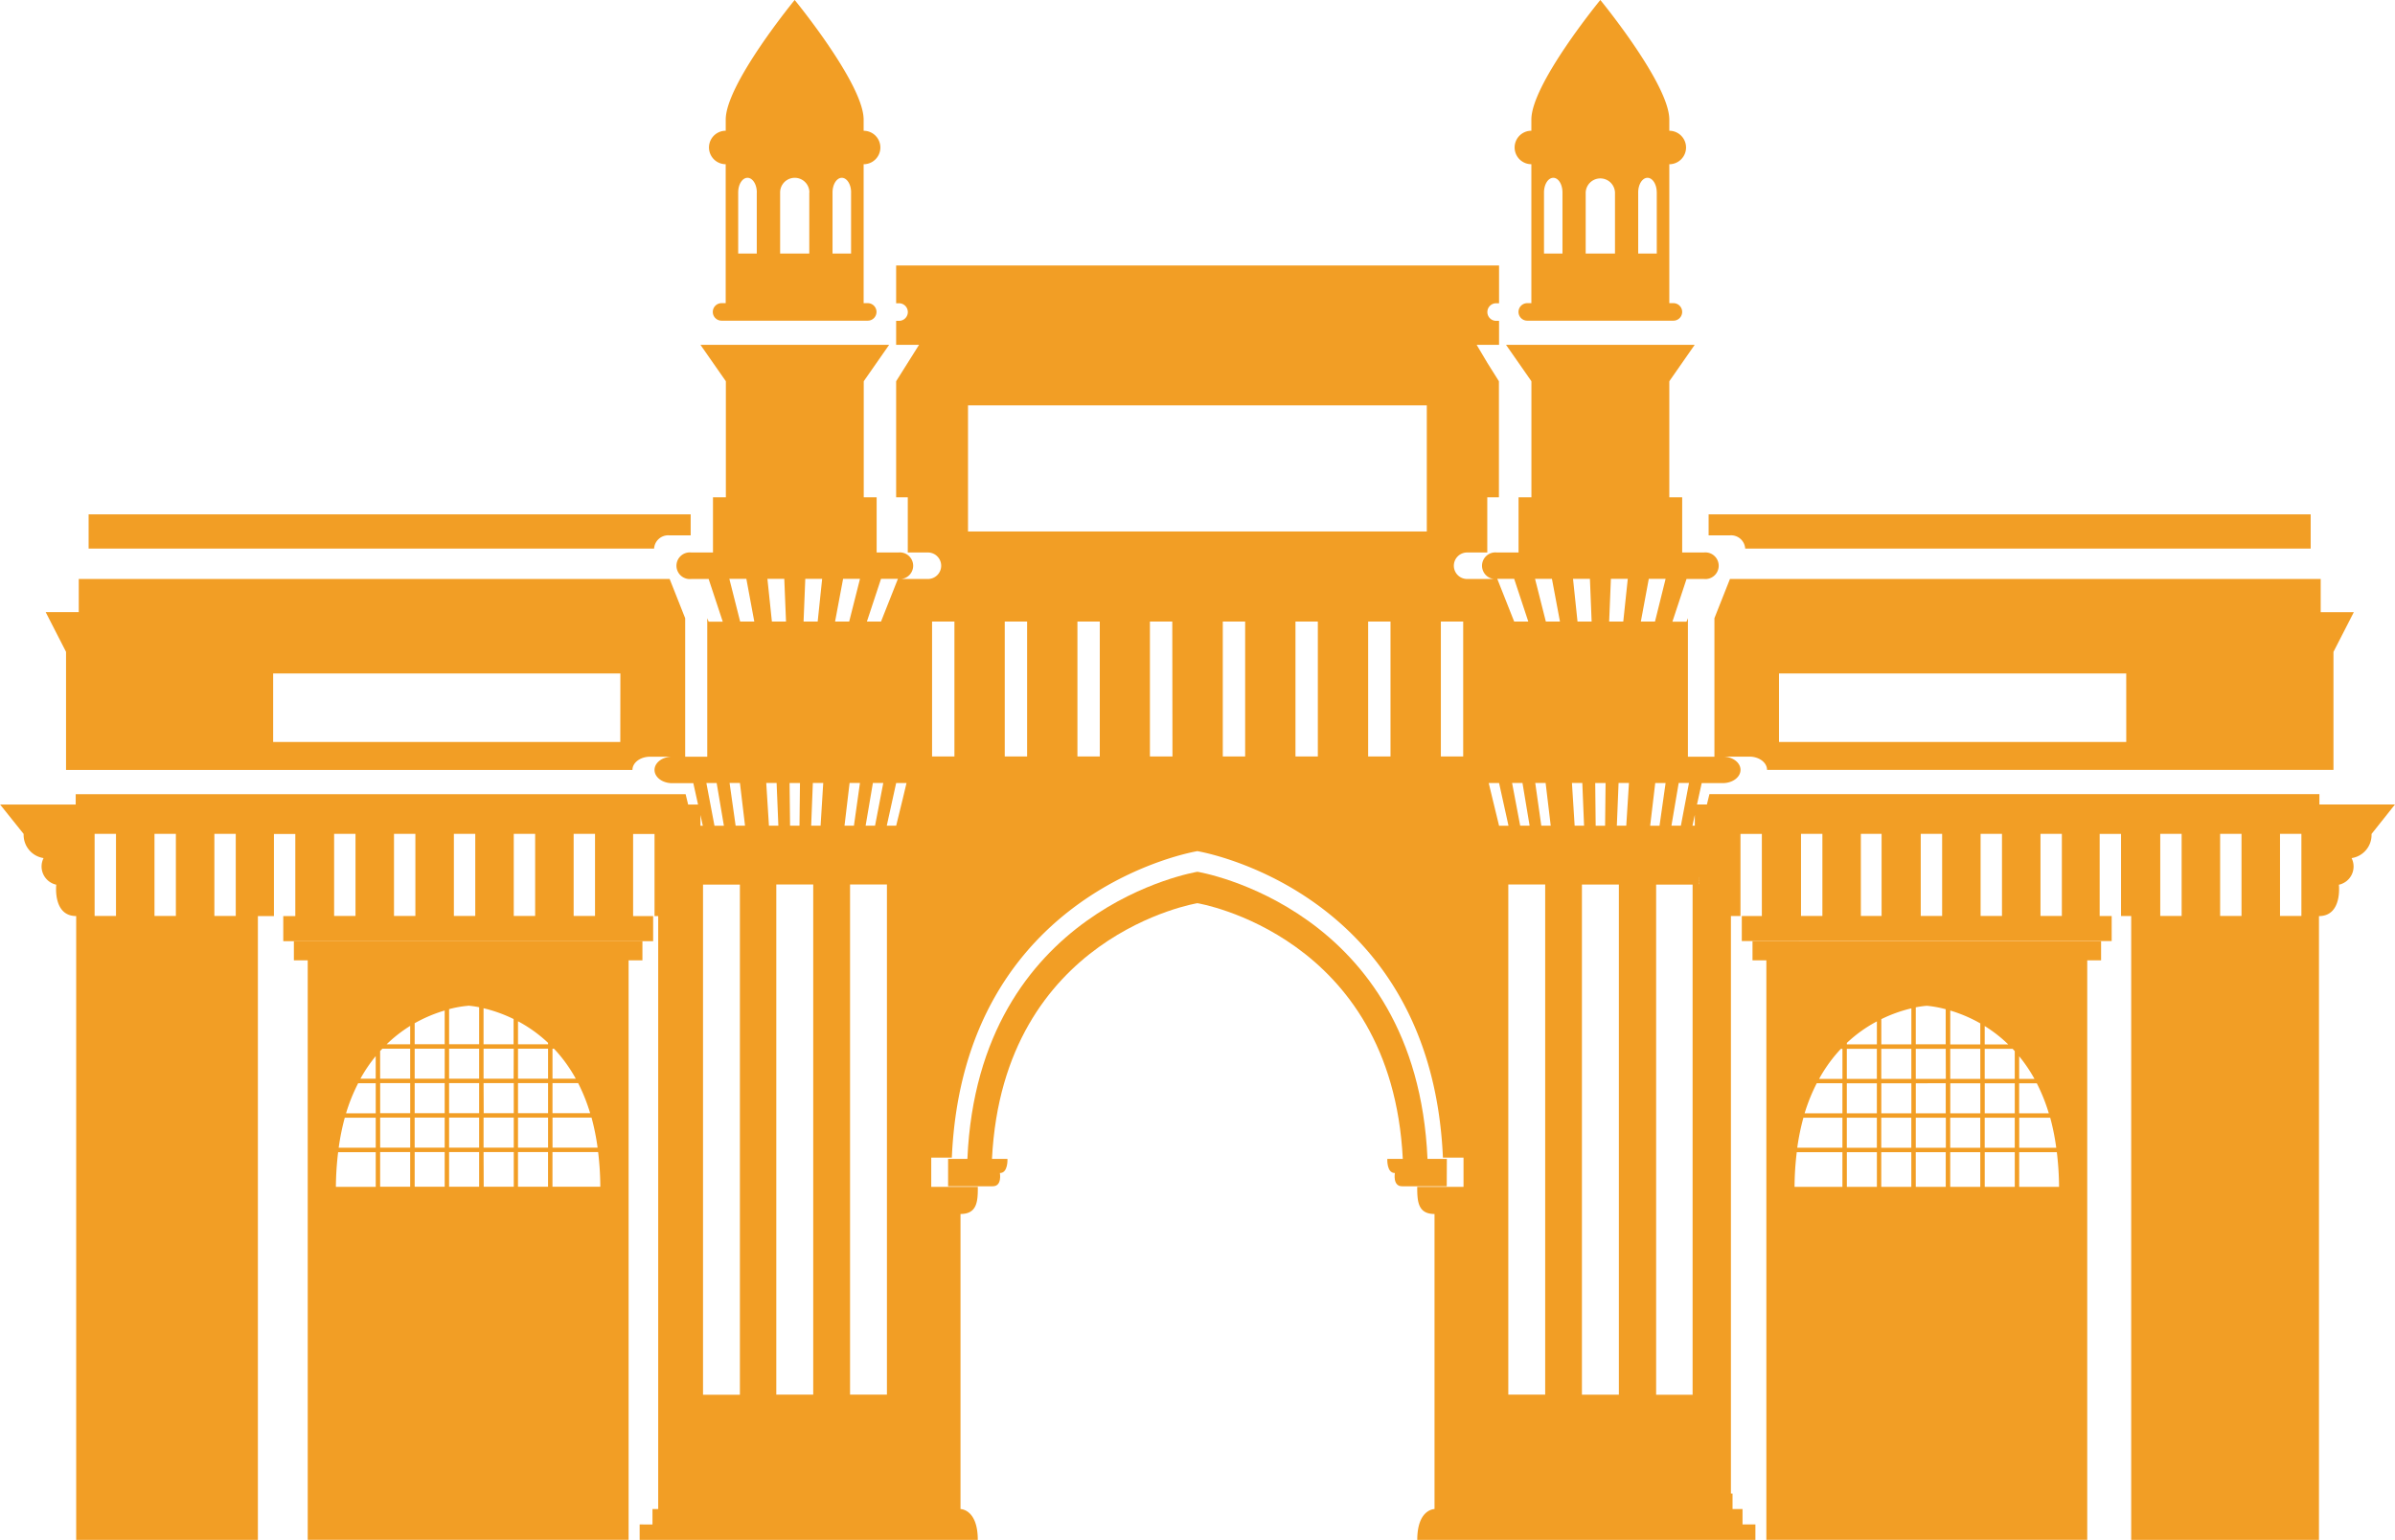
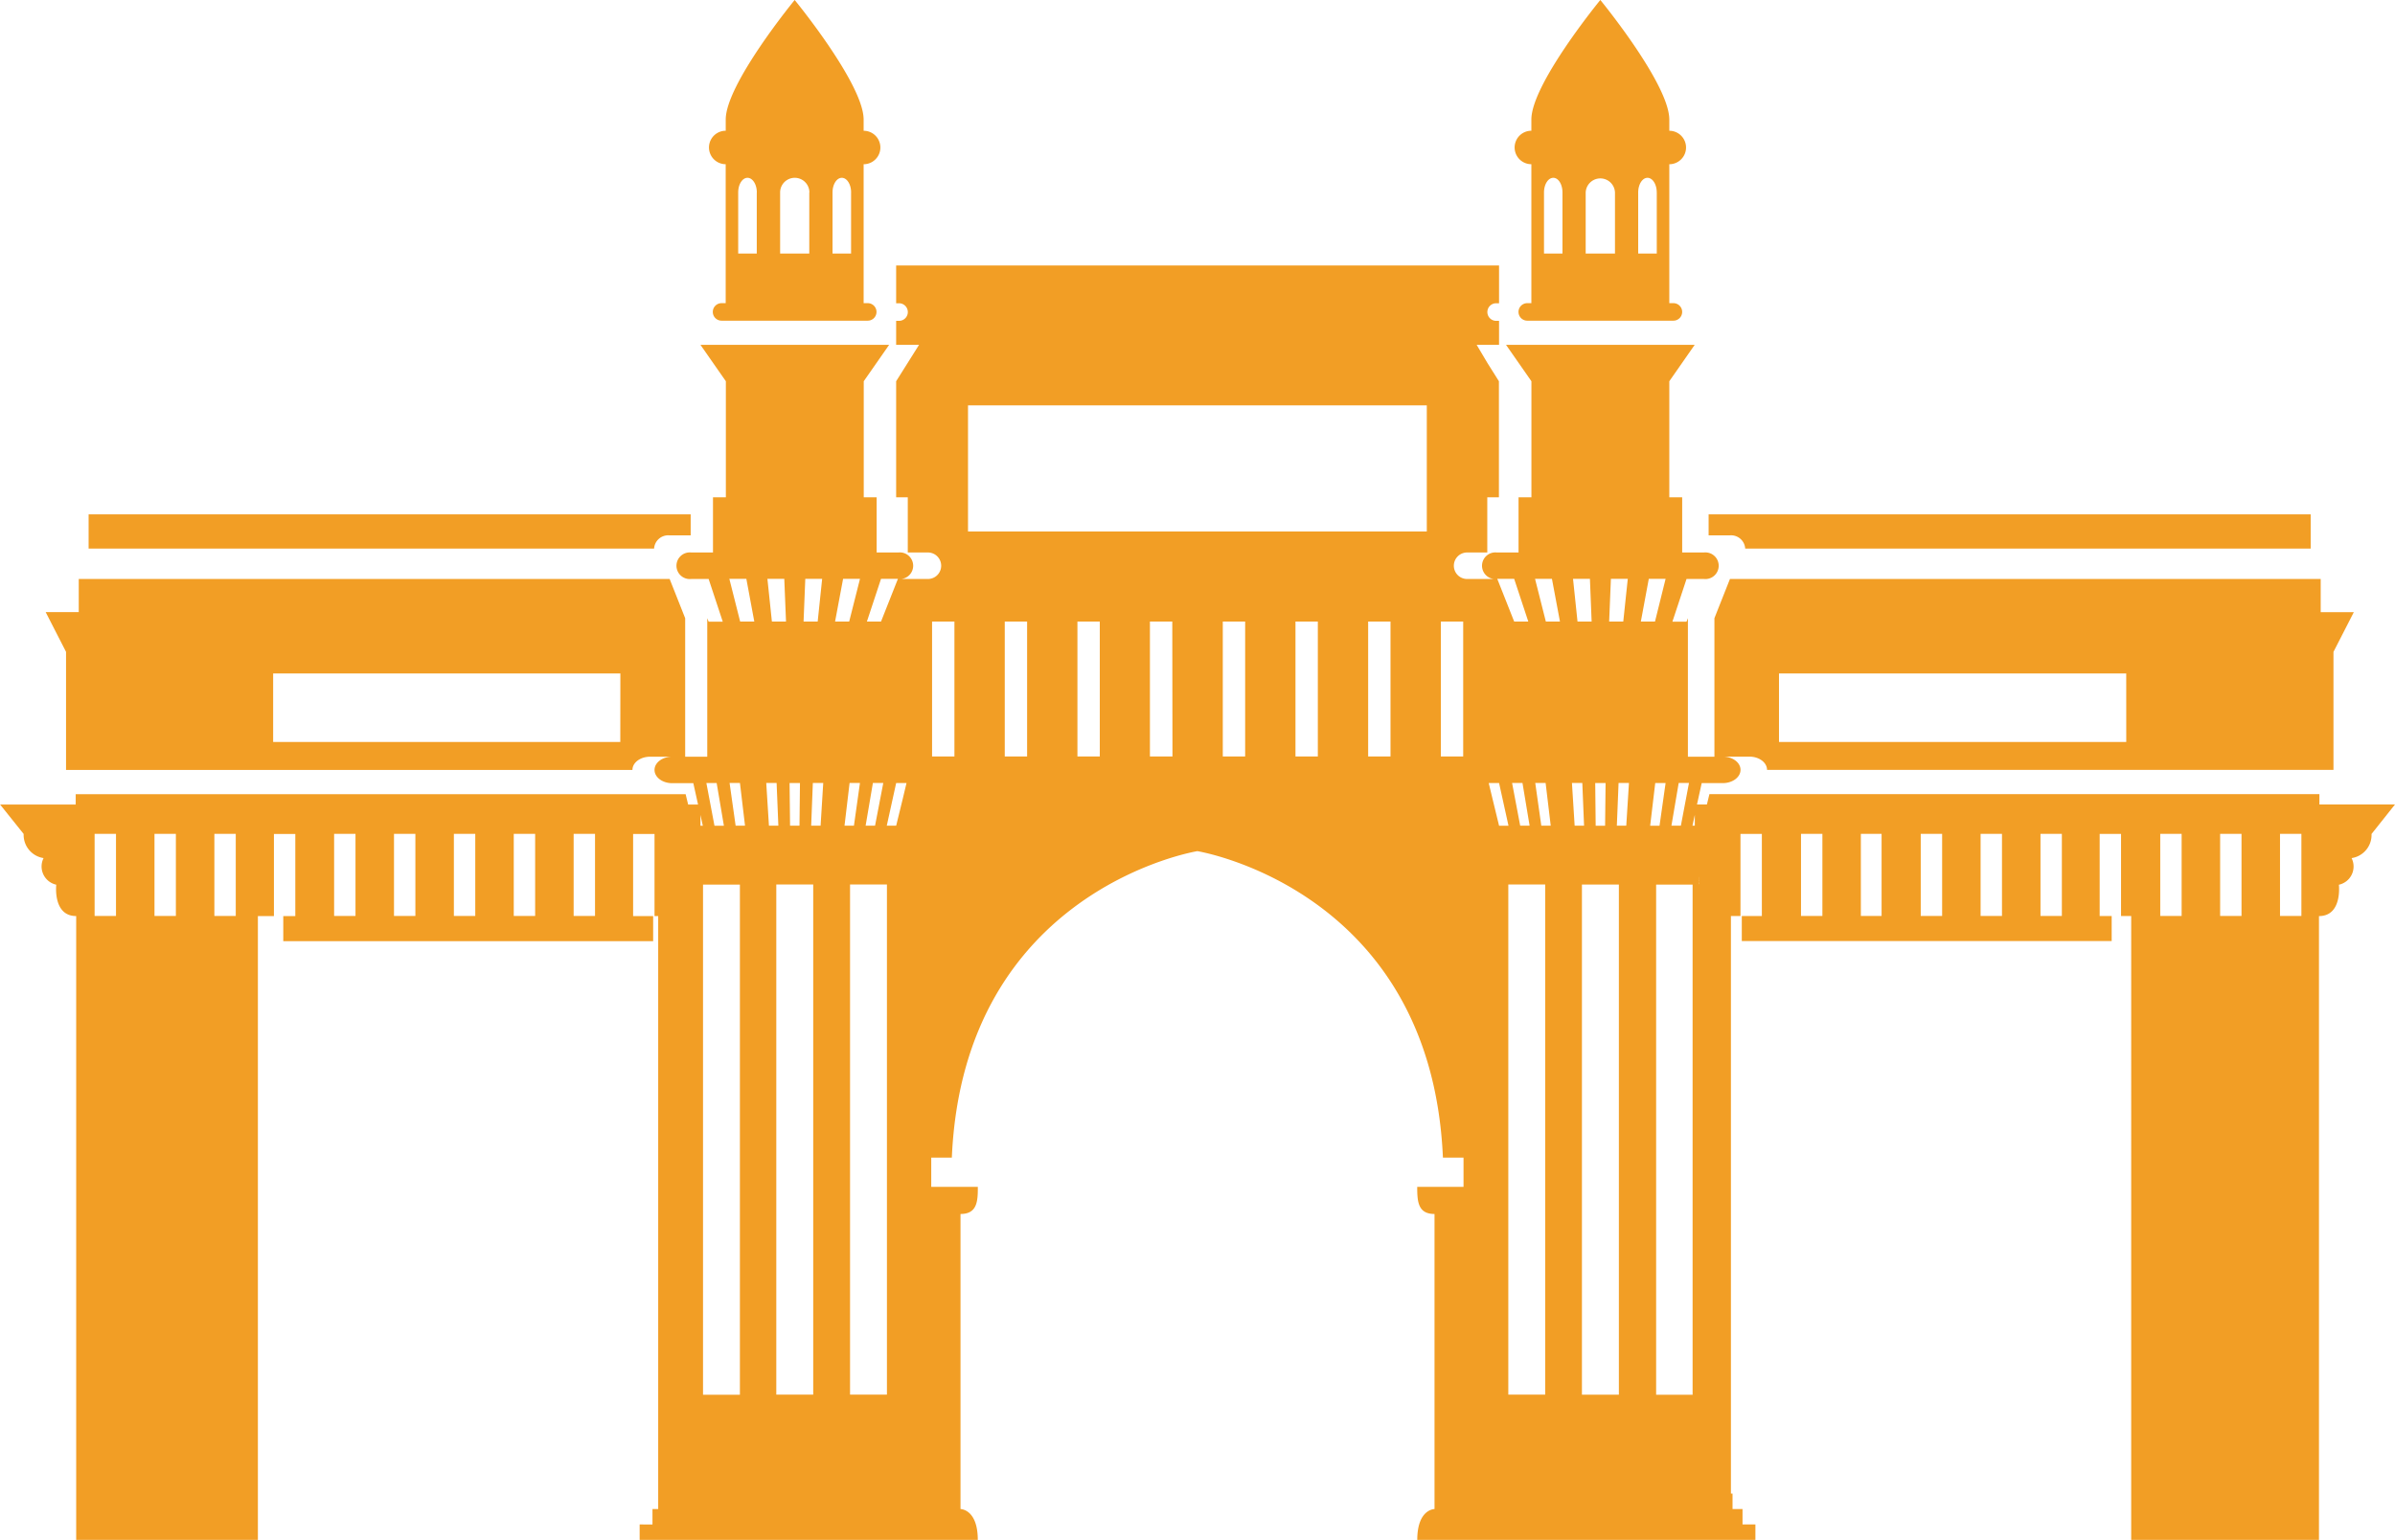
<svg xmlns="http://www.w3.org/2000/svg" width="88.708" height="57.049" viewBox="0 0 88.708 57.049">
  <g id="Component_85_1" data-name="Component 85 – 1" transform="translate(0 0)">
    <g id="Group_1286" data-name="Group 1286" style="mix-blend-mode: multiply;isolation: isolate">
      <path id="Path_599" data-name="Path 599" d="M206.414,1143.495h.8v-.777h-22.3v1.268h20.945A.524.524,0,0,1,206.414,1143.495Z" transform="translate(-181.632 -1123.661)" fill="#f29e25" />
      <path id="Path_600" data-name="Path 600" d="M507.889,1143.986h20.945v-1.268h-22.3v.777h.8A.524.524,0,0,1,507.889,1143.986Z" transform="translate(-443.249 -1123.661)" fill="#f29e25" />
-       <path id="Path_601" data-name="Path 601" d="M238.566,1227.463h-12.91v.714h.513v21.468h11.885v-21.468h.512Zm-11.272,7.821h1.394v1.285h-1.476A11.383,11.383,0,0,1,227.295,1235.284Zm.246-1.277h1.148v1.113h-1.372A8.7,8.7,0,0,1,227.541,1234.007Zm.495-1.277h.653v1.113h-1.1A6.6,6.6,0,0,1,228.036,1232.731Zm3.207-2.7v1.255H230.13v-.779A5.344,5.344,0,0,1,231.243,1230.035Zm.868-.175a3.564,3.564,0,0,1,.408.059v1.371h-1.113v-1.3A3.989,3.989,0,0,1,232.111,1229.86Zm4.52,3.984h-1.395v-1.113h.95A6.685,6.685,0,0,1,236.631,1233.844Zm.275,1.277h-1.669v-1.113h1.445A8.66,8.66,0,0,1,236.906,1235.121Zm-5.5-1.277v-1.113h1.113v1.113Zm1.113.164v1.113h-1.113v-1.113Zm.164-1.277H233.8v1.113h-1.113Zm1.276,0h1.113v1.113h-1.113Zm0-.163v-1.113h1.113v1.113Zm-.163,0h-1.113v-1.113H233.8Zm-1.277,0h-1.113v-1.113h1.113Zm-1.276,0H230.13v-1.113h1.113Zm0,.163v1.113H230.13v-1.113Zm-1.277,1.113h-1.113v-1.113h1.113Zm0,.164v1.113h-1.113v-1.113Zm.164,0h1.113v1.113H230.13Zm1.113,1.277v1.285H230.13v-1.285Zm.163,0h1.113v1.285h-1.113Zm1.277,0H233.8v1.285h-1.113Zm0-.164v-1.113H233.8v1.113Zm1.276-1.113h1.113v1.113h-1.113Zm1.277-1.44v-1.113h.055a5.426,5.426,0,0,1,.808,1.113Zm-.164-1.277h-1.113v-.852a5.159,5.159,0,0,1,1.113.8Zm-1.277,0h-1.113v-1.335a5.329,5.329,0,0,1,1.113.4Zm-3.83,0h-.872a5.16,5.16,0,0,1,.872-.681Zm-1.035.164h1.035v1.113h-1.113v-1.028C228.879,1231.511,228.9,1231.481,228.931,1231.454Zm-.242,1.113h-.567a5.577,5.577,0,0,1,.567-.838Zm.164,2.717h1.113v1.285h-1.113Zm5.106,0h1.113v1.285h-1.113Zm1.277,0h1.691a11.116,11.116,0,0,1,.081,1.285h-1.772Z" transform="translate(-214.771 -1192.596)" fill="#f29e25" />
      <path id="Path_602" data-name="Path 602" d="M308.684,1046.655h0v5.147h-.153a.324.324,0,0,0,0,.649h5.414a.324.324,0,1,0,0-.649h-.152v-5.147h0a.62.62,0,1,0,0-1.24h0V1045c0-1.318-2.554-4.431-2.554-4.431s-2.554,3.113-2.554,4.431v.414h0a.62.62,0,0,0,0,1.24Zm4.644,1.046v2.262h-.687V1047.7c0-.3.154-.542.344-.542S313.329,1047.4,313.329,1047.7Zm-1.548,0v2.262H310.7V1047.7a.542.542,0,1,1,1.084,0Zm-1.945,0v2.262h-.688V1047.7c0-.3.154-.542.344-.542S309.837,1047.4,309.837,1047.7Z" transform="translate(-281.805 -1040.57)" fill="#f29e25" />
      <path id="Path_603" data-name="Path 603" d="M256.016,1113.253h-2.8v-.383H230.623l-.093.383h-.367l.174-.791h.784c.361,0,.654-.22.654-.491s-.292-.49-.654-.49h.982c.361,0,.654.219.654.49h20.98V1107.6l.754-1.472h-1.227V1104.9H231.383l-.486,1.227-.089.226v5.131h-.982v-5.132l-.051.129h-.523l.523-1.582h.639a.494.494,0,1,0,0-.981h-.8v-2.045h-.477v-4.3l.94-1.348h-6.987l.94,1.348v4.3h-.477v2.045h-.8a.494.494,0,1,0,0,.981H221.67a.491.491,0,1,1,0-.981h.725v-2.045h.431v-4.3l-.424-.674-.4-.674h.829v-.891h-.138a.326.326,0,0,1,0-.649h.138v-1.4H200.5v1.4h.138a.326.326,0,0,1,0,.649H200.5v.891h.848l-.424.674-.424.674v4.3h.431v2.045h.724a.491.491,0,1,1,0,.981h-1.077a.494.494,0,1,0,0-.981h-.8v-2.045H199.3v-4.3l.94-1.348h-6.987l.94,1.348v4.3h-.477v2.045h-.8a.494.494,0,1,0,0,.981h.639l.523,1.582h-.523l-.051-.129v5.132h-.818v-5.131l-.089-.226-.486-1.227H170.225v1.227H169l.754,1.472v4.375h20.979c0-.271.292-.49.654-.49h.818c-.362,0-.654.219-.654.49s.292.491.654.491h.783l.175.791h-.367l-.093-.383H170.112v.383h-2.8l.872,1.09a.869.869,0,0,0,.738.894.691.691,0,0,0,.47.986s-.135,1.162.738,1.162V1140.5h6.73v-23.111h.594v-3.042h.792v3.042H177.8v.929h13.7v-.929h-.742v-3.042h.793v3.042h.136v21.969h-.212v.571H191v.571h12.524c0-1.142-.64-1.142-.64-1.142v-10.932c.614,0,.645-.462.641-1.006H201.8v-1.083h.763c.434-9.952,9.094-11.354,9.094-11.354s8.661,1.4,9.095,11.354h.763v1.083H219.8c0,.544.027,1.006.641,1.006v10.932s-.639,0-.639,1.142h12.524v-.571h-.477v-.571h-.37v-.572h-.06v-21.4h.354v-3.042h.792v3.042h-.743v.929h13.7v-.929h-.445v-3.042h.792v3.042h.376V1140.5H253.2v-23.111c.872,0,.738-1.162.738-1.162a.691.691,0,0,0,.47-.986.869.869,0,0,0,.739-.894Zm-9.954-2.314H233.2V1108.4h12.861Zm-42.9-7.8v-4.673h16.993v4.673Zm-12.879,7.8H177.425V1108.4h12.861Zm39.984,4.142c0,.01,0,.02,0,.03C230.268,1115.1,230.269,1115.091,230.27,1115.082Zm-.007.131c0,.023,0,.045,0,.069C230.26,1115.258,230.261,1115.235,230.263,1115.212Zm-.007.121c0,.024,0,.049,0,.073C230.253,1115.382,230.254,1115.358,230.255,1115.334Zm-.006.115c0,.036,0,.071-.005.106C230.246,1115.52,230.248,1115.485,230.25,1115.449Zm-.007.14c0,.028,0,.056,0,.083C230.24,1115.645,230.241,1115.617,230.243,1115.589Zm-.005.116c0,.036,0,.071,0,.1C230.235,1115.777,230.236,1115.741,230.237,1115.705Zm-.005.124c0,.029,0,.057,0,.085C230.23,1115.887,230.231,1115.859,230.232,1115.83Zm0,.111c0,.033,0,.065,0,.1C230.226,1116.006,230.227,1115.974,230.228,1115.941Zm0,.1c0,.027,0,.053,0,.077C230.224,1116.1,230.225,1116.073,230.225,1116.046Zm0,.1c0,.027,0,.053,0,.077C230.223,1116.2,230.223,1116.174,230.223,1116.147Zm-.148-2.1h-.087l.087-.4Zm-.216-1.582-.3,1.582h-.35l.269-1.582Zm-2.608,0h.385l-.1,1.582h-.349Zm-1.278,1.582h-.349l-.1-1.582h.384Zm-2.806,2.18h1.366v18.9h-1.366Zm1.571-2.18h-.349l-.224-1.582h.384Zm-.782,0h-.349l-.3-1.582h.385Zm-2.46-2.563h-.827v-5h.827Zm-2.692,0h-.828v-5h.828Zm-2.692,0h-.828v-5h.828Zm-2.692,0h-.828v-5h.828Zm-2.692,0H209.9v-5h.828Zm-2.692,0h-.828v-5h.828Zm-2.692,0h-.828v-5h.828Zm-2.692,0h-.828v-5h.828Zm-2.5,23.643h-1.366v-18.9h1.366Zm-.44-21.08h-.349l.269-1.582h.385Zm-.782,0h-.349l.188-1.582h.384Zm-1.235,0h-.349l.062-1.582h.385Zm-1.564,0h-.349l-.1-1.582h.384Zm-1.235,0h-.348l-.224-1.582h.384Zm1.158,2.18h1.368v18.9h-1.368Zm.492-3.761h.385l-.018,1.582h-.349Zm3.948,1.582h-.348l.348-1.582h.384l-.017.069h0l-.126.53Zm21.964-1.512h0l-.017-.069h.384l.349,1.582h-.349l-.239-.982Zm3.436,22.593v-18.9h1.368v18.9Zm.492-22.662h.384l-.018,1.582h-.349Zm2.035,1.582.188-1.582H229l-.225,1.582Zm-1.454-9.147h.625l-.167,1.582h-.523Zm-.714,1.582h-.523l-.166-1.582h.626Zm-1.173,0h-.523l-.4-1.582h.626Zm3.52,0h-.524l.294-1.582H229Zm-5.216-1.582.523,1.582h-.523l-.626-1.582Zm-22.825,0-.626,1.582h-.523l.523-1.582Zm-4.145,1.582h-.523l-.166-1.582h.625Zm.714-1.582h.625l-.166,1.582h-.523Zm1.4,0h.626l-.4,1.582h-.523Zm-3.583,0,.294,1.582h-.524l-.4-1.582Zm-1.1,7.565.268,1.582h-.349l-.3-1.582Zm-.513,1.582h-.087v-.4Zm-.235,2.18c0-.024,0-.05,0-.077C193.1,1116.174,193.1,1116.2,193.1,1116.224Zm0-.1c0-.025,0-.05,0-.077C193.1,1116.073,193.1,1116.1,193.1,1116.123Zm0-.087c0-.03,0-.062,0-.1C193.1,1115.974,193.1,1116.006,193.1,1116.036Zm0-.122c0-.026,0-.052,0-.079C193.092,1115.862,193.093,1115.888,193.094,1115.914Zm0-.106c0-.033,0-.068,0-.1C193.087,1115.74,193.089,1115.775,193.09,1115.808Zm-.006-.136,0-.083Zm-.005-.117c0-.035,0-.07-.005-.106C193.075,1115.485,193.077,1115.52,193.079,1115.555Zm-.007-.149c0-.024,0-.049,0-.073C193.069,1115.358,193.07,1115.382,193.072,1115.407Zm-.007-.125c0-.023,0-.046,0-.069C193.062,1115.235,193.063,1115.258,193.064,1115.281Zm-.01-.169c0-.01,0-.021,0-.03C193.054,1115.091,193.054,1115.1,193.055,1115.112Zm-22.257,2.274v-3.042h.792v3.042Zm2.218,0v-3.042h.792v3.042Zm3.01,0h-.792v-3.042h.792Zm3.643,0v-3.042h.792v3.042Zm2.218,0v-3.042h.792v3.042Zm2.218,0v-3.042h.792v3.042Zm2.218,0v-3.042h.792v3.042Zm3.01,0h-.792v-3.042h.792Zm4-1.162h1.366v18.9h-1.366v-18.9Zm36.668,18.9h-1.366v-18.9H230v18.9Zm4-17.738v-3.042h.792v3.042Zm2.217,0v-3.042H237v3.042Zm2.218,0v-3.042h.792v3.042Zm2.217,0v-3.042h.792v3.042Zm3.01,0h-.792v-3.042h.792Zm3.644,0v-3.042h.792v3.042Zm2.218,0v-3.042h.792v3.042Zm3.01,0h-.792v-3.042h.792Z" transform="translate(-167.308 -1083.448)" fill="#f29e25" />
-       <path id="Path_604" data-name="Path 604" d="M515.243,1228.177h.513v21.468h11.885v-21.468h.513v-.714H515.243Zm1.639,7.107h1.691v1.285H516.8A11.08,11.08,0,0,1,516.882,1235.284Zm.246-1.277h1.445v1.113H516.9A8.669,8.669,0,0,1,517.128,1234.007Zm.494-1.277h.951v1.113h-1.4A6.732,6.732,0,0,1,517.622,1232.731Zm2.228-2.292v.852h-1.113v-.054A5.161,5.161,0,0,1,519.85,1230.438Zm1.277-.483v1.335h-1.113v-.935A5.322,5.322,0,0,1,521.127,1229.955Zm.572-.095a3.979,3.979,0,0,1,.7.128v1.3H521.29v-1.371A3.563,3.563,0,0,1,521.7,1229.86Zm4.52,3.984h-1.1v-1.113h.653A6.653,6.653,0,0,1,526.218,1233.844Zm.275,1.277h-1.372v-1.113h1.148A8.576,8.576,0,0,1,526.493,1235.121Zm-2.813-1.277h-1.113v-1.113h1.113Zm.163-1.113h1.113v1.113h-1.113Zm-2.553,1.113v-1.113H522.4v1.113Zm1.113.164v1.113H521.29v-1.113Zm-1.277-.164h-1.113v-1.113h1.113Zm1.44-1.276v-1.113h1.113v1.113Zm-.164,0H521.29v-1.113H522.4Zm-1.277,0h-1.113v-1.113h1.113Zm-1.277,0h-1.113v-1.113h1.113Zm0,.163v1.113h-1.113v-1.113Zm0,1.277v1.113h-1.113v-1.113Zm.163,0h1.113v1.113h-1.113Zm1.113,1.277v1.285h-1.113v-1.285Zm.164,0H522.4v1.285H521.29Zm1.277,0h1.113v1.285h-1.113Zm0-.164v-1.113h1.113v1.113Zm1.277-1.113h1.113v1.113h-1.113Zm1.277-1.44v-.838a5.6,5.6,0,0,1,.566.838Zm-.164,0h-1.113v-1.113h1.035l.078.085Zm-1.113-1.277v-.681a5.174,5.174,0,0,1,.872.681Zm-.163,0h-1.113v-1.255a5.353,5.353,0,0,1,1.113.476Zm-5.162.164h.056v1.113h-.864A5.421,5.421,0,0,1,518.518,1231.454Zm.219,3.83h1.113v1.285h-1.113Zm5.107,0h1.113v1.285h-1.113Zm1.277,0h1.394a11.216,11.216,0,0,1,.082,1.285h-1.476Z" transform="translate(-450.332 -1192.596)" fill="#f29e25" />
      <path id="Path_605" data-name="Path 605" d="M468.632,1046.655h0v5.147h-.152a.324.324,0,1,0,0,.649h5.413a.324.324,0,1,0,0-.649h-.152v-5.147h0a.62.62,0,0,0,0-1.24h0V1045c0-1.318-2.555-4.431-2.555-4.431s-2.554,3.113-2.554,4.431v.414h0a.62.62,0,0,0,0,1.24Zm4.645,1.046v2.262h-.688V1047.7c0-.3.154-.542.344-.542S473.276,1047.4,473.276,1047.7Zm-1.548,0v2.262h-1.085V1047.7a.543.543,0,0,1,1.085,0Zm-1.945,0v2.262H469.1V1047.7c0-.3.154-.542.344-.542S469.784,1047.4,469.784,1047.7Z" transform="translate(-411.912 -1040.57)" fill="#f29e25" />
-       <path id="Path_606" data-name="Path 606" d="M374.017,1224.336H373.3c-.407-9.326-8.521-10.638-8.521-10.638s-8.114,1.313-8.521,10.638h-.715v1.014H357.2c.35,0,.262-.49.262-.49.311,0,.28-.525.28-.525h-.573c.417-8.3,7.608-9.473,7.608-9.473s7.191,1.172,7.608,9.473h-.573s-.032.525.28.525c0,0-.087.49.263.49h1.658Z" transform="translate(-320.427 -1181.399)" fill="#f29e25" />
    </g>
  </g>
</svg>